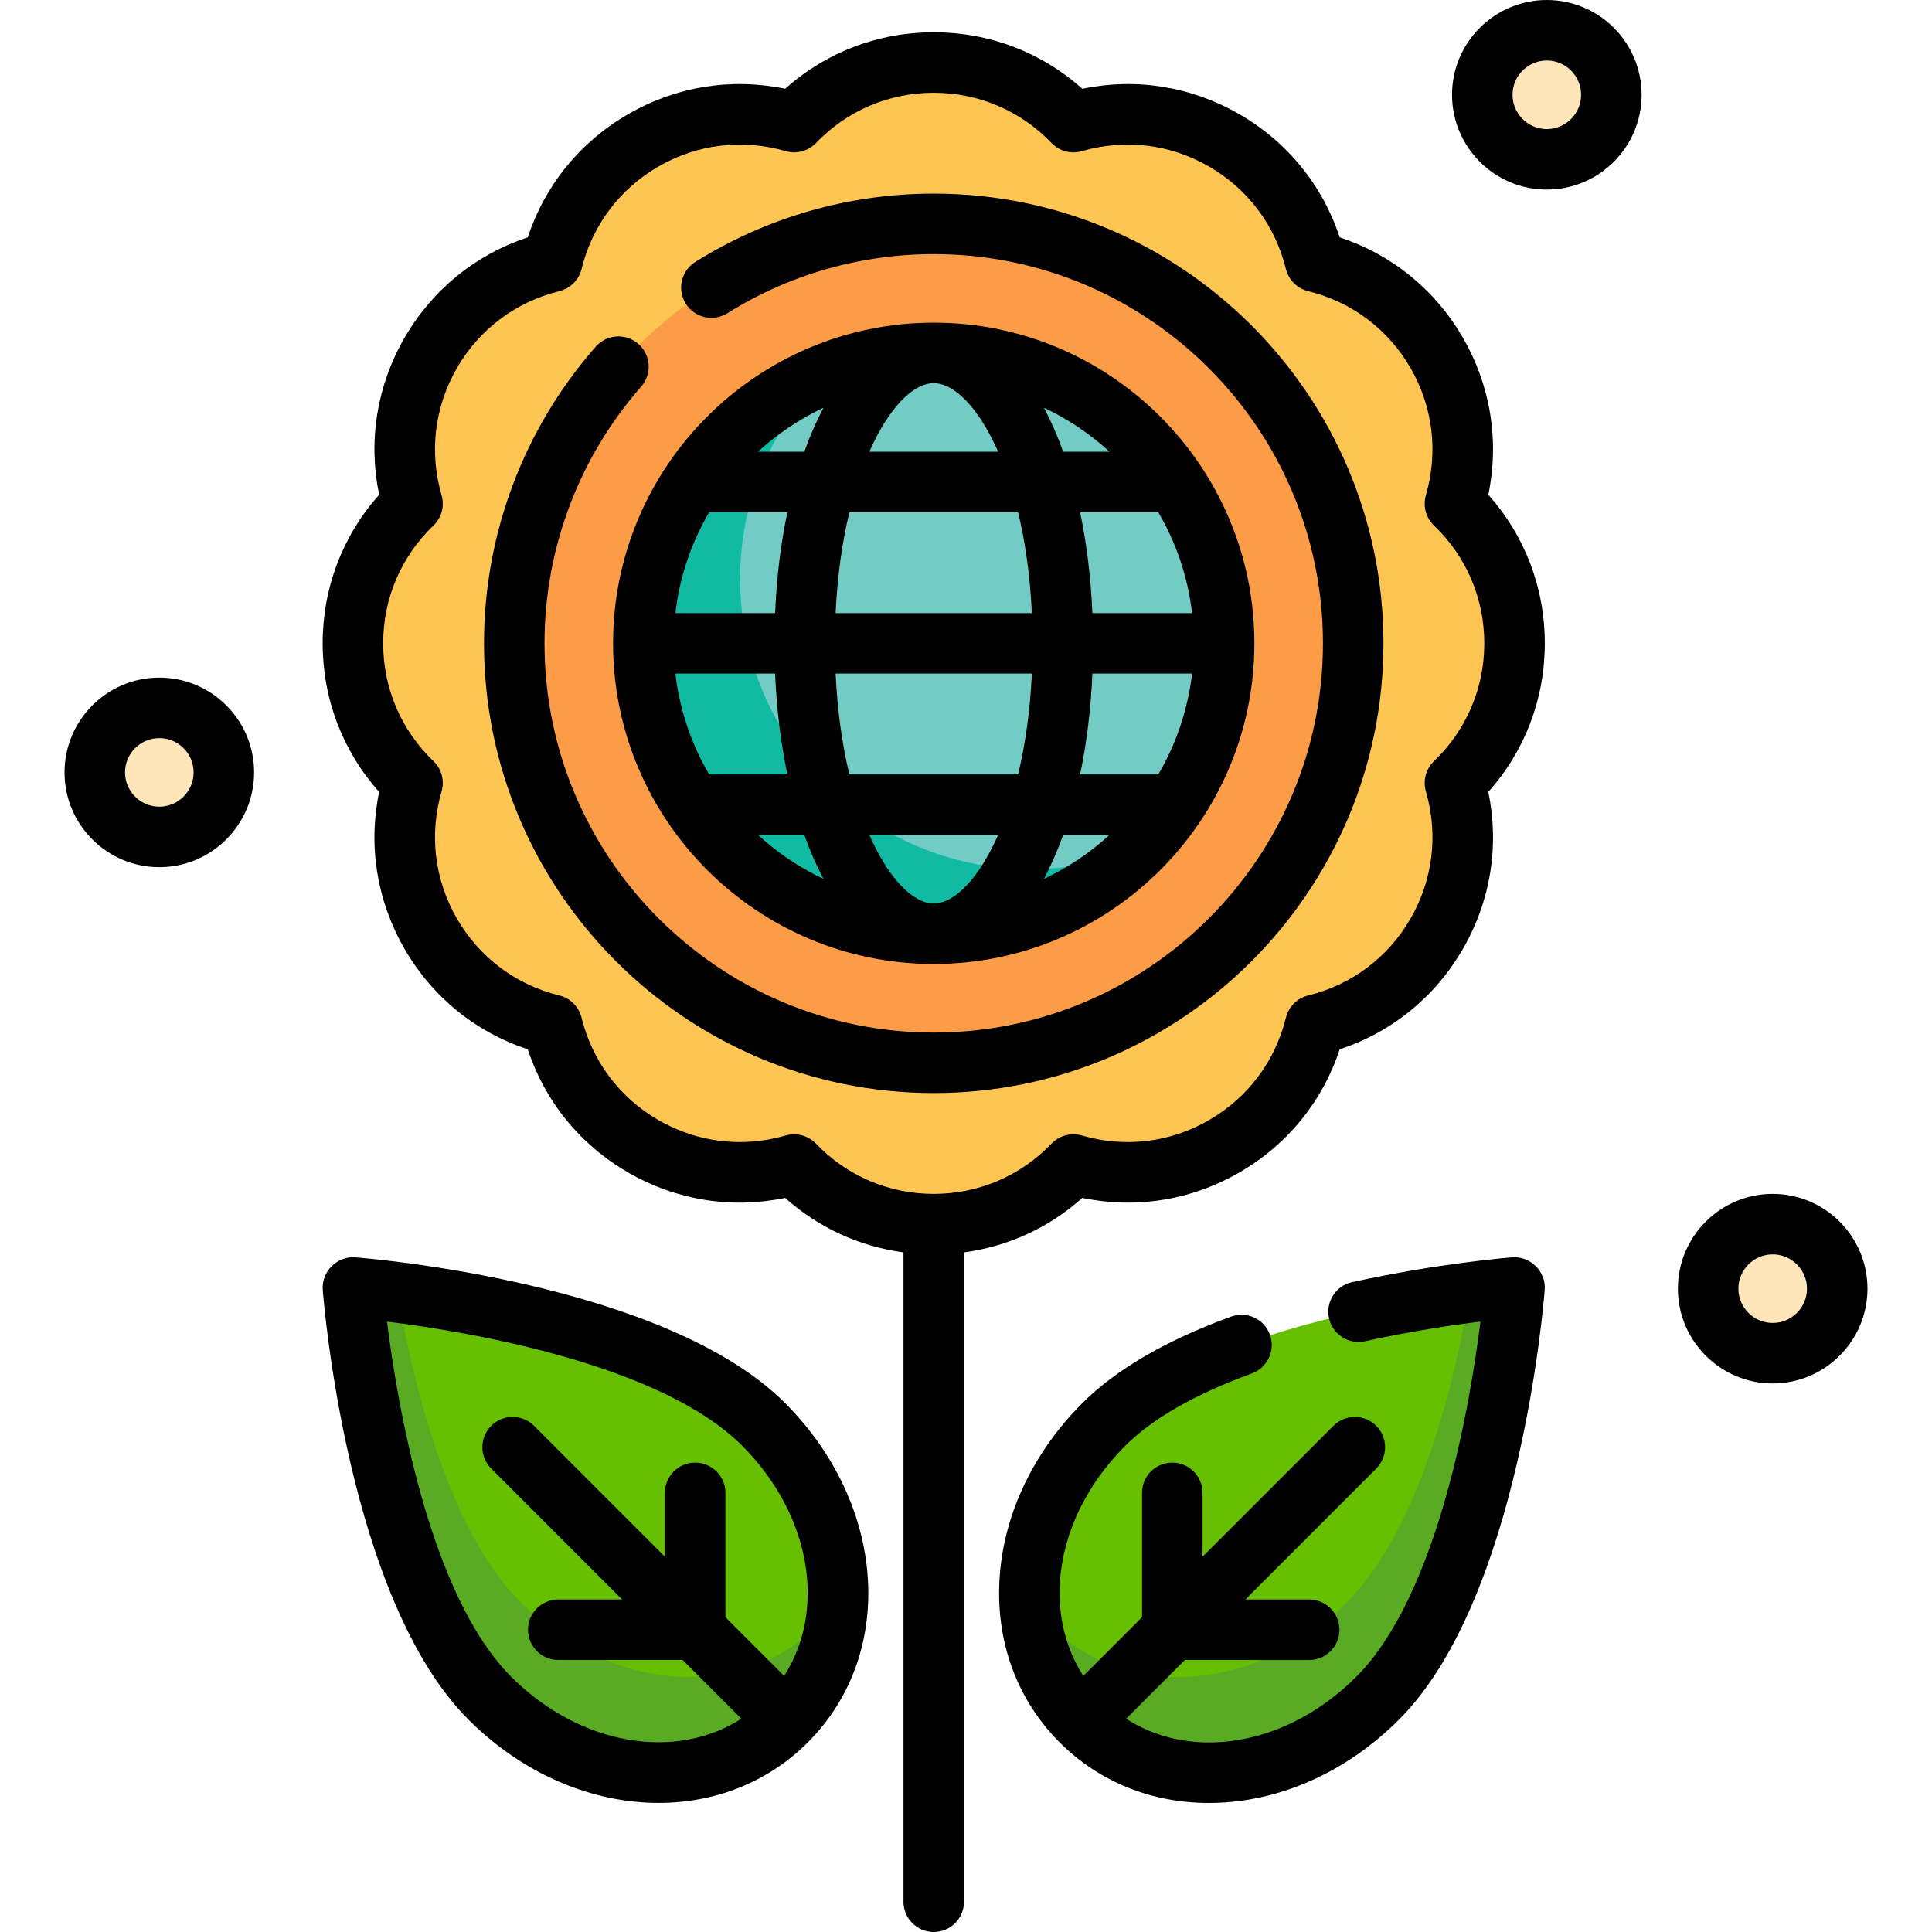
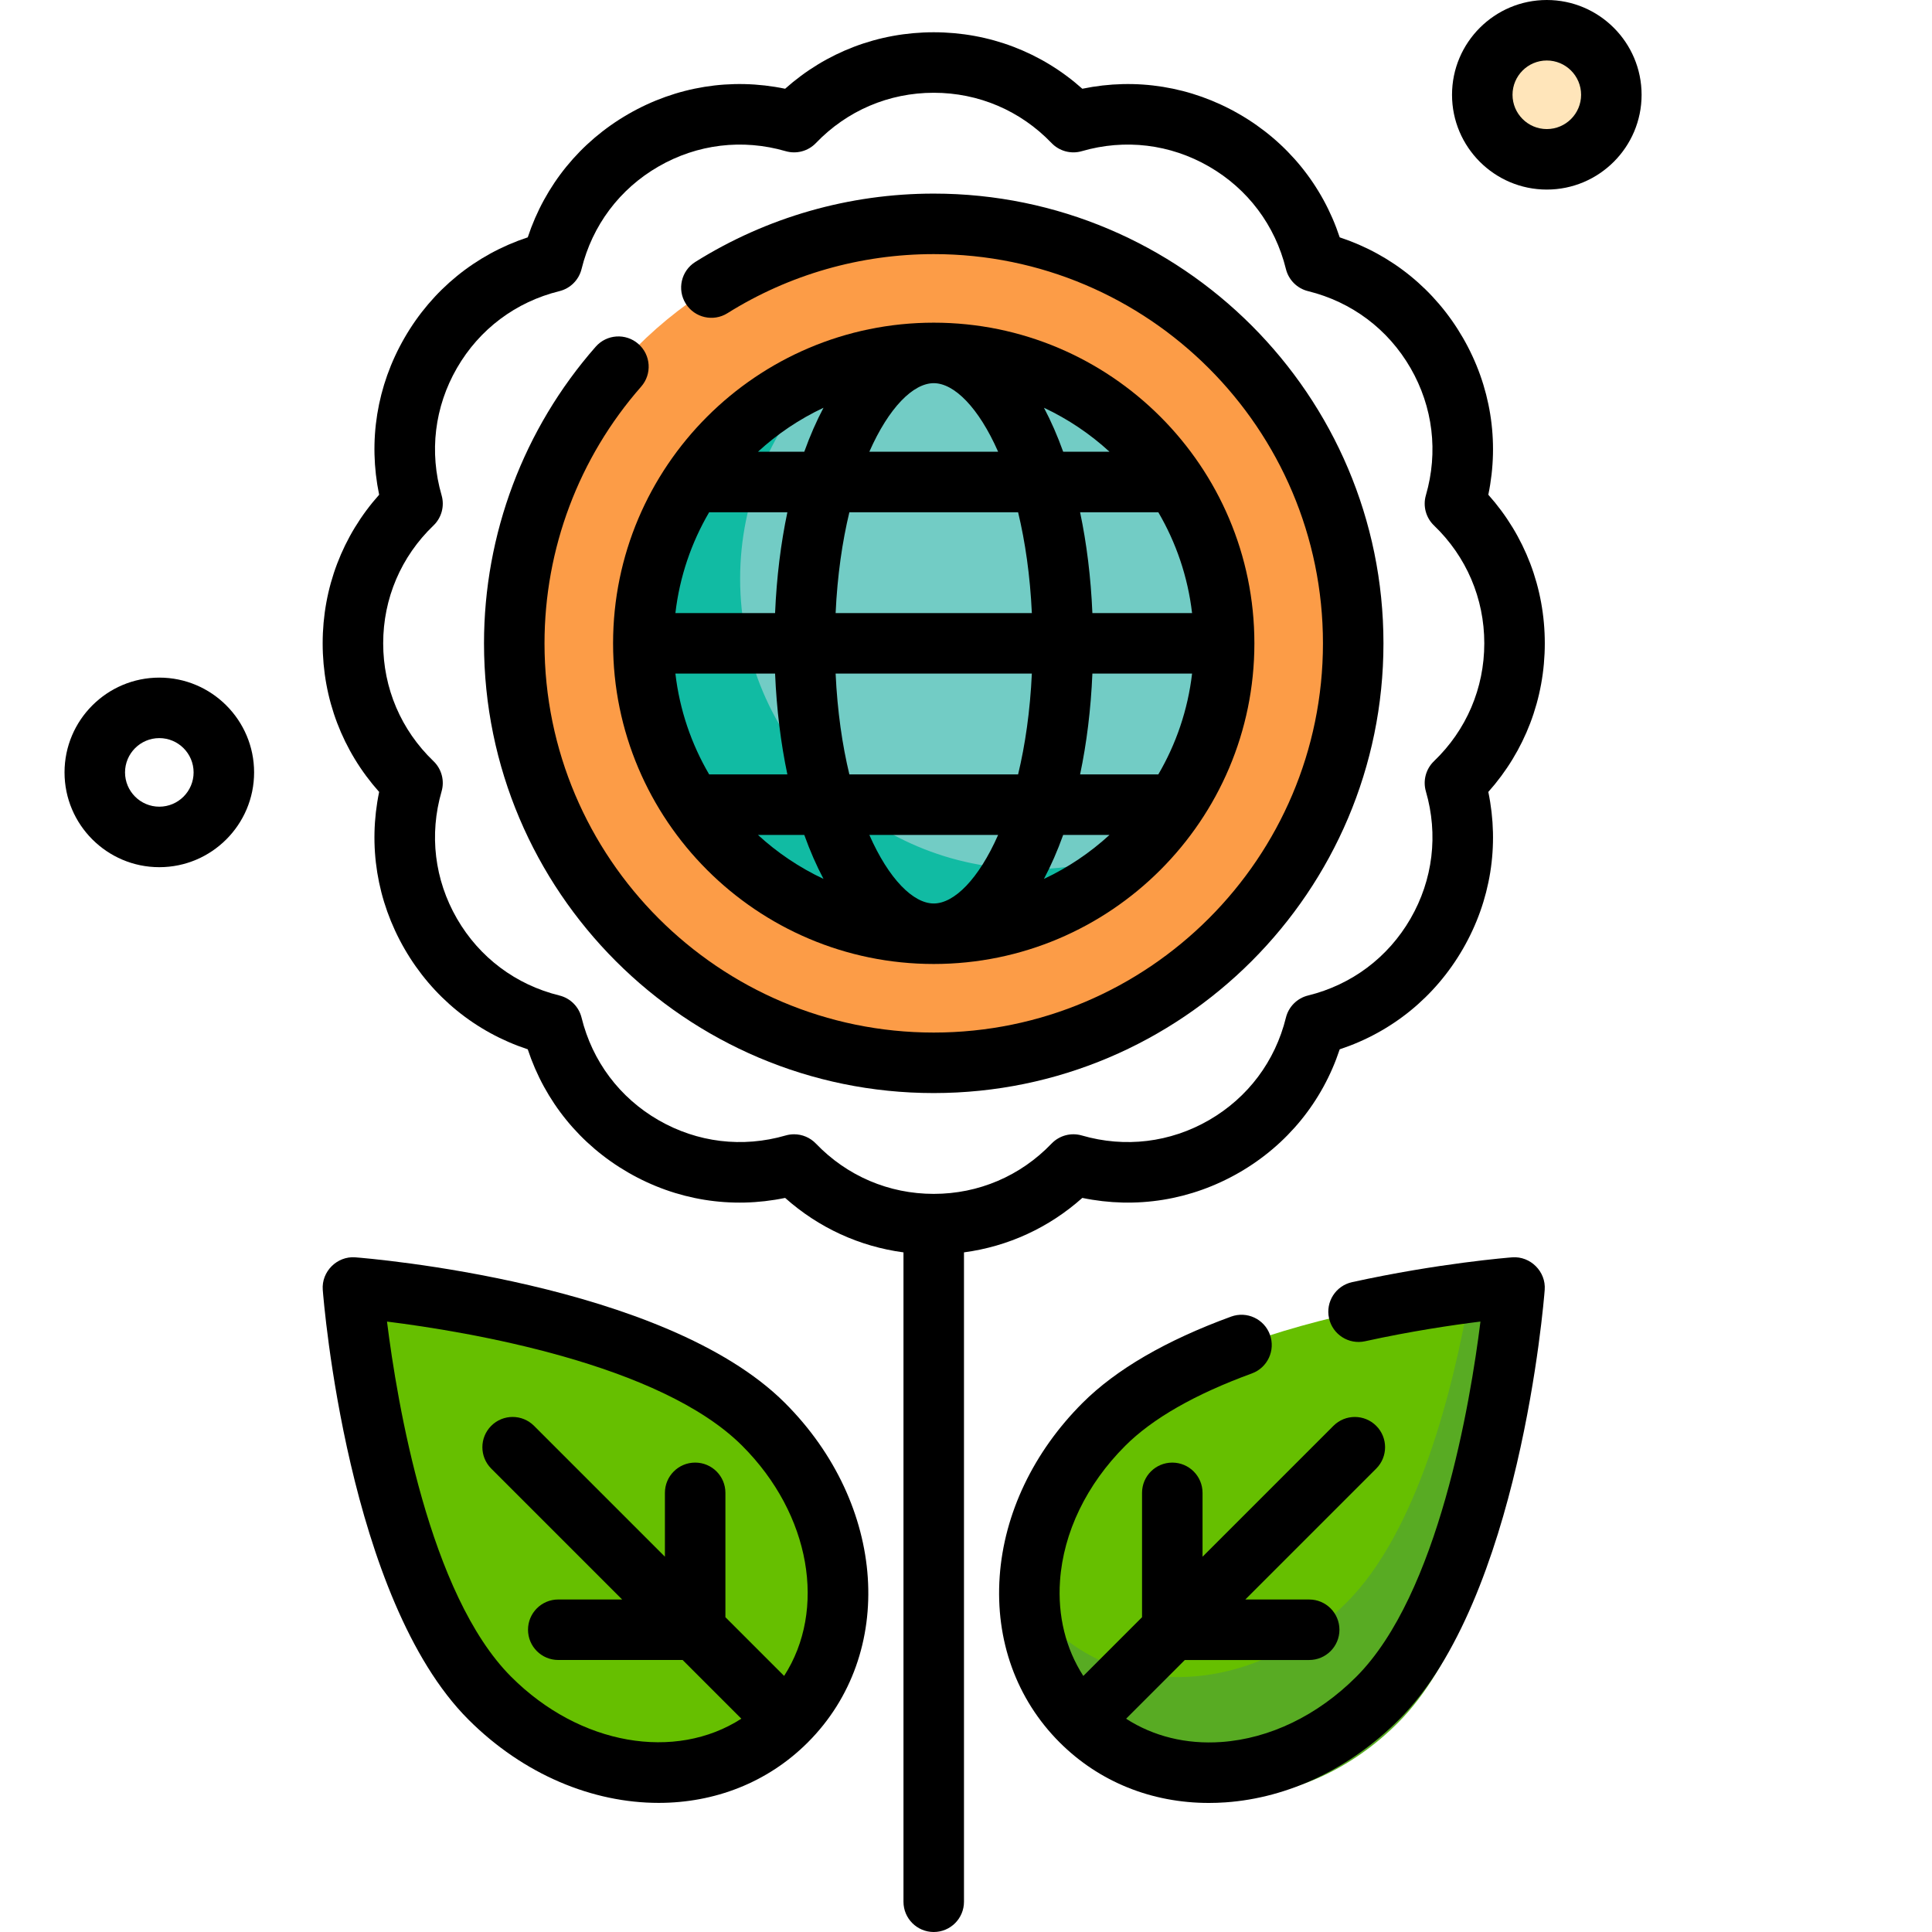
<svg xmlns="http://www.w3.org/2000/svg" height="800px" width="800px" version="1.1" id="Layer_1" viewBox="0 0 512 512" xml:space="preserve">
-   <path style="fill:#FFC552;" d="M401.37,170.489c0-14.55-6.066-27.674-15.794-37.01c3.757-12.951,2.448-27.35-4.827-39.95  s-19.09-20.933-32.183-24.155c-3.222-13.094-11.555-24.909-24.155-32.184c-12.6-7.275-26.999-8.583-39.95-4.827  c-9.338-9.728-22.463-15.794-37.012-15.794c-14.549,0-27.674,6.066-37.01,15.794c-12.951-3.756-27.35-2.448-39.95,4.827  s-20.933,19.09-24.155,32.184c-13.094,3.222-24.91,11.555-32.183,24.155c-7.274,12.6-8.583,26.999-4.827,39.95  c-9.729,9.337-15.795,22.461-15.795,37.01c0,14.549,6.066,27.674,15.794,37.01c-3.757,12.951-2.448,27.35,4.827,39.95  c7.275,12.6,19.09,20.933,32.183,24.155c3.222,13.094,11.555,24.909,24.155,32.183c12.6,7.275,26.999,8.584,39.95,4.827  c9.337,9.729,22.462,15.794,37.01,15.794s27.674-6.066,37.01-15.794c12.951,3.756,27.35,2.448,39.95-4.827  c12.6-7.275,20.933-19.089,24.155-32.183c13.094-3.222,24.91-11.555,32.183-24.155c7.274-12.6,8.583-26.999,4.827-39.95  C395.304,198.162,401.37,185.037,401.37,170.489z" />
  <circle style="fill:#FC9C47;" cx="247.449" cy="170.489" r="111.165" />
  <circle style="fill:#72CCC5;" cx="247.449" cy="170.489" r="76.96" />
  <path style="fill:#11BBA3;" d="M273.102,230.347c-42.505,0-76.96-34.457-76.96-76.96c0-21.141,8.529-40.286,22.328-54.195  c-28.136,11.448-47.982,39.048-47.982,71.297c0,42.503,34.456,76.96,76.96,76.96c21.363,0,40.689-8.709,54.632-22.765  C293.134,228.324,283.357,230.347,273.102,230.347z" />
  <path style="fill:#66BF00;" d="M93.528,341.199c0,0,6.047,78.605,36.279,108.838c24.186,24.186,58.569,26.083,78.605,6.047  s18.14-54.419-6.047-78.605C172.134,347.246,93.528,341.199,93.528,341.199z" />
-   <path style="fill:#58AB23;" d="M216.652,430.743c-20.036,20.036-54.42,18.139-78.605-6.047  c-18.855-18.855-28.302-56.524-32.743-82.206c-7.265-0.942-11.776-1.29-11.776-1.29s6.047,78.605,36.279,108.838  c24.186,24.186,58.569,26.083,78.605,6.047c8.615-8.615,13.163-19.884,13.64-31.852  C220.474,426.531,218.682,428.714,216.652,430.743z" />
  <path style="fill:#66BF00;" d="M401.37,341.199c0,0-6.047,78.605-36.279,108.838c-24.186,24.186-58.569,26.083-78.605,6.047  s-18.14-54.419,6.047-78.605C322.764,347.246,401.37,341.199,401.37,341.199z" />
-   <path style="fill:#58AB23;" d="M389.594,342.49c-4.44,25.682-13.887,63.351-32.743,82.206  c-24.186,24.186-58.569,26.083-78.605,6.047c-2.03-2.03-3.822-4.213-5.401-6.511c0.477,11.968,5.026,23.238,13.64,31.852  c20.036,20.036,54.419,18.14,78.605-6.047c30.233-30.233,36.279-108.838,36.279-108.838S396.859,341.548,389.594,342.49z" />
+   <path style="fill:#58AB23;" d="M389.594,342.49c-4.44,25.682-13.887,63.351-32.743,82.206  c-24.186,24.186-58.569,26.083-78.605,6.047c0.477,11.968,5.026,23.238,13.64,31.852  c20.036,20.036,54.419,18.14,78.605-6.047c30.233-30.233,36.279-108.838,36.279-108.838S396.859,341.548,389.594,342.49z" />
  <g>
    <circle style="fill:#FFE5BA;" cx="409.921" cy="25.119" r="17.102" />
-     <circle style="fill:#FFE5BA;" cx="42.221" cy="204.693" r="17.102" />
-     <circle style="fill:#FFE5BA;" cx="469.779" cy="341.511" r="17.102" />
  </g>
  <path d="M387.691,89.52c-7.353-12.736-18.835-22.057-32.654-26.621c-4.563-13.819-13.884-25.3-26.62-32.653  s-27.341-9.685-41.589-6.728c-10.861-9.686-24.673-14.968-39.38-14.968s-28.519,5.281-39.38,14.968  c-14.252-2.959-28.853-0.624-41.589,6.728c-12.736,7.353-22.058,18.835-26.621,32.653c-13.818,4.563-25.3,13.885-32.653,26.621  c-7.353,12.737-9.685,27.339-6.728,41.589c-9.686,10.861-14.968,24.673-14.968,39.38s5.281,28.519,14.968,39.38  c-2.958,14.249-0.625,28.853,6.728,41.589c7.353,12.737,18.833,22.058,32.653,26.621c4.563,13.818,13.885,25.3,26.621,32.653  c12.737,7.354,27.337,9.687,41.589,6.728c8.862,7.903,19.689,12.872,31.363,14.433v172.092c0,4.427,3.589,8.017,8.017,8.017  c4.428,0,8.017-3.589,8.017-8.017V331.891c11.674-1.562,22.501-6.53,31.363-14.433c14.25,2.959,28.852,0.625,41.589-6.728  c12.736-7.353,22.058-18.834,26.62-32.653c13.821-4.563,25.301-13.884,32.654-26.621c7.354-12.737,9.686-27.339,6.728-41.589  c9.687-10.861,14.968-24.673,14.968-39.38s-5.28-28.519-14.968-39.38C397.377,116.859,395.045,102.257,387.691,89.52z   M380.024,201.715c-2.152,2.065-2.979,5.153-2.148,8.017c3.319,11.443,1.874,23.413-4.07,33.708s-15.589,17.532-27.157,20.378  c-2.896,0.713-5.156,2.974-5.869,5.869c-2.845,11.568-10.083,21.212-20.377,27.156s-22.267,7.39-33.708,4.07  c-2.87-0.831-5.954-0.002-8.018,2.148c-8.25,8.596-19.339,13.33-31.227,13.33c-11.887,0-22.977-4.734-31.227-13.329  c-1.534-1.598-3.632-2.466-5.785-2.466c-0.745,0-1.496,0.104-2.233,0.317c-11.444,3.318-23.414,1.873-33.709-4.07  c-10.295-5.944-17.532-15.588-20.378-27.156c-0.713-2.896-2.974-5.156-5.869-5.869c-11.569-2.846-21.213-10.084-27.156-20.378  s-7.389-22.266-4.07-33.708c0.831-2.864,0.003-5.953-2.148-8.017c-8.594-8.25-13.328-19.339-13.328-31.228  c0-11.887,4.734-22.977,13.329-31.227c2.152-2.065,2.979-5.153,2.148-8.017c-3.319-11.443-1.873-23.413,4.07-33.709  c5.944-10.295,15.588-17.532,27.156-20.378c2.896-0.713,5.156-2.974,5.869-5.869c2.846-11.569,10.084-21.212,20.378-27.156  c10.295-5.944,22.266-7.389,33.709-4.07c2.866,0.831,5.953,0.003,8.017-2.148c8.25-8.595,19.339-13.329,31.227-13.329  c11.887,0,22.977,4.734,31.227,13.329c2.066,2.151,5.153,2.98,8.017,2.148c11.44-3.319,23.414-1.874,33.709,4.07  c10.296,5.944,17.532,15.588,20.377,27.156c0.713,2.896,2.974,5.157,5.869,5.869c11.569,2.846,21.214,10.084,27.157,20.378  s7.389,22.266,4.07,33.709c-0.831,2.864-0.003,5.953,2.148,8.017c8.595,8.25,13.329,19.339,13.329,31.227  C393.353,182.377,388.619,193.467,380.024,201.715z" />
  <path d="M247.449,51.307c-22.42,0-44.267,6.262-63.18,18.107c-3.753,2.35-4.889,7.297-2.539,11.049  c2.349,3.752,7.297,4.89,11.049,2.539c16.359-10.245,35.264-15.661,54.67-15.661c56.876,0,103.148,46.272,103.148,103.148  s-46.272,103.148-103.148,103.148s-103.148-46.272-103.148-103.148c0-25.06,9.095-49.22,25.612-68.029  c2.921-3.326,2.592-8.392-0.734-11.313c-3.327-2.921-8.393-2.593-11.313,0.734c-19.087,21.735-29.598,49.651-29.598,78.608  c0,65.717,53.465,119.182,119.182,119.182S366.63,236.205,366.63,170.489S313.165,51.307,247.449,51.307z" />
  <path d="M247.449,255.466c46.857,0,84.977-38.121,84.977-84.977s-38.12-84.977-84.977-84.977c-46.856,0-84.977,38.121-84.977,84.977  S200.593,255.466,247.449,255.466z M187.934,135.749h20.728c-1.734,8.228-2.854,17.201-3.258,26.722h-26.418  C180.11,152.819,183.234,143.772,187.934,135.749z M306.964,205.228h-20.728c1.734-8.228,2.854-17.201,3.258-26.722h26.419  C314.788,188.158,311.664,197.206,306.964,205.228z M230.383,221.261h34.132c-5.16,11.713-11.643,18.171-17.066,18.171  C242.026,239.432,235.542,232.974,230.383,221.261z M218.239,232.919c-6.383-2.998-12.237-6.941-17.374-11.658h12.278  C214.656,225.479,216.362,229.376,218.239,232.919z M273.451,178.505c-0.463,9.995-1.774,18.951-3.645,26.722h-44.715  c-1.871-7.771-3.182-16.727-3.645-26.722H273.451z M221.447,162.472c0.463-9.995,1.774-18.951,3.645-26.722h44.715  c1.871,7.771,3.182,16.727,3.645,26.722H221.447z M281.754,221.261h12.278c-5.137,4.717-10.99,8.659-17.374,11.658  C278.535,229.376,280.241,225.479,281.754,221.261z M289.493,162.472c-0.404-9.522-1.523-18.494-3.258-26.722h20.728  c4.7,8.022,7.824,17.069,8.948,26.722H289.493z M281.754,119.716c-1.512-4.218-3.219-8.115-5.095-11.658  c6.383,2.998,12.237,6.941,17.374,11.658H281.754z M264.515,119.716h-34.132c5.16-11.713,11.643-18.171,17.066-18.171  C252.871,101.545,259.355,108.003,264.515,119.716z M213.144,119.716h-12.278c5.137-4.717,10.99-8.659,17.374-11.658  C216.362,111.601,214.656,115.498,213.144,119.716z M205.405,178.505c0.404,9.522,1.523,18.494,3.258,26.722h-20.728  c-4.7-8.022-7.824-17.069-8.948-26.722H205.405z" />
  <path d="M94.143,333.206c-4.827-0.372-8.98,3.782-8.608,8.608c0.257,3.331,6.641,81.93,38.604,113.892  c14.616,14.616,32.944,22.077,50.412,22.077c14.696,0,28.783-5.284,39.531-16.031c23.522-23.522,20.866-63.029-6.047-89.943  C176.072,339.848,97.473,333.463,94.143,333.206z M207.801,444.135l-15.558-15.558v-32.958c0-4.427-3.589-8.017-8.017-8.017  s-8.017,3.589-8.017,8.017v16.925l-34.688-34.688c-3.131-3.131-8.207-3.131-11.337,0c-3.131,3.131-3.131,8.207,0,11.337  l34.688,34.688h-16.926c-4.427,0-8.017,3.589-8.017,8.017s3.589,8.017,8.017,8.017h32.959l15.558,15.558  c-17.466,11.264-42.759,7.126-60.988-11.103c-21.785-21.785-30.251-72.797-32.916-94.137c21.34,2.665,72.351,11.13,94.137,32.916  C214.927,401.377,219.065,426.67,207.801,444.135z" />
  <path d="M400.755,333.206c-0.786,0.061-19.507,1.537-42.444,6.577c-4.325,0.95-7.059,5.226-6.11,9.551  c0.95,4.323,5.22,7.061,9.551,6.11c12.122-2.663,23.153-4.294,30.586-5.218c-2.665,21.337-11.129,72.357-32.918,94.144  c-10.241,10.241-22.937,16.378-35.751,17.279c-9.313,0.658-18.03-1.515-25.24-6.171l15.562-15.562h32.958  c4.428,0,8.017-3.589,8.017-8.017c0-4.427-3.588-8.017-8.017-8.017h-16.925l34.688-34.688c3.131-3.131,3.131-8.207,0-11.337  c-3.132-3.131-8.207-3.131-11.338,0l-34.687,34.687v-16.925c0-4.427-3.588-8.017-8.017-8.017s-8.017,3.589-8.017,8.017v32.957  l-15.562,15.563c-4.655-7.208-6.826-15.922-6.172-25.239c0.901-12.814,7.038-25.511,17.28-35.752  c7.232-7.232,18.524-13.684,33.561-19.176c4.159-1.519,6.299-6.122,4.78-10.281c-1.519-4.158-6.116-6.299-10.281-4.78  c-17.248,6.299-30.503,14.004-39.398,22.899c-12.973,12.973-20.763,29.297-21.935,45.965c-1.19,16.924,4.453,32.541,15.888,43.977  c10.435,10.433,24.348,16.045,39.56,16.045c1.461,0,2.935-0.051,4.419-0.156c16.668-1.172,32.991-8.962,45.966-21.935  c31.961-31.962,38.348-110.562,38.603-113.892C409.734,336.985,405.582,332.841,400.755,333.206z" />
  <path d="M409.921,0c-13.851,0-25.119,11.268-25.119,25.119s11.268,25.119,25.119,25.119S435.04,38.97,435.04,25.119  S423.771,0,409.921,0z M409.921,34.205c-5.01,0-9.086-4.076-9.086-9.086s4.076-9.086,9.086-9.086s9.086,4.076,9.086,9.086  S414.931,34.205,409.921,34.205z" />
  <path d="M42.221,179.574c-13.851,0-25.119,11.268-25.119,25.119s11.268,25.119,25.119,25.119s25.119-11.268,25.119-25.119  S56.072,179.574,42.221,179.574z M42.221,213.779c-5.01,0-9.086-4.076-9.086-9.086s4.076-9.086,9.086-9.086s9.086,4.076,9.086,9.086  S47.231,213.779,42.221,213.779z" />
-   <path d="M469.779,316.392c-13.851,0-25.119,11.268-25.119,25.119c0,13.851,11.268,25.119,25.119,25.119s25.119-11.268,25.119-25.119  C494.898,327.661,483.629,316.392,469.779,316.392z M469.779,350.597c-5.01,0-9.086-4.076-9.086-9.086  c0-5.01,4.076-9.086,9.086-9.086s9.086,4.076,9.086,9.086C478.864,346.521,474.789,350.597,469.779,350.597z" />
</svg>